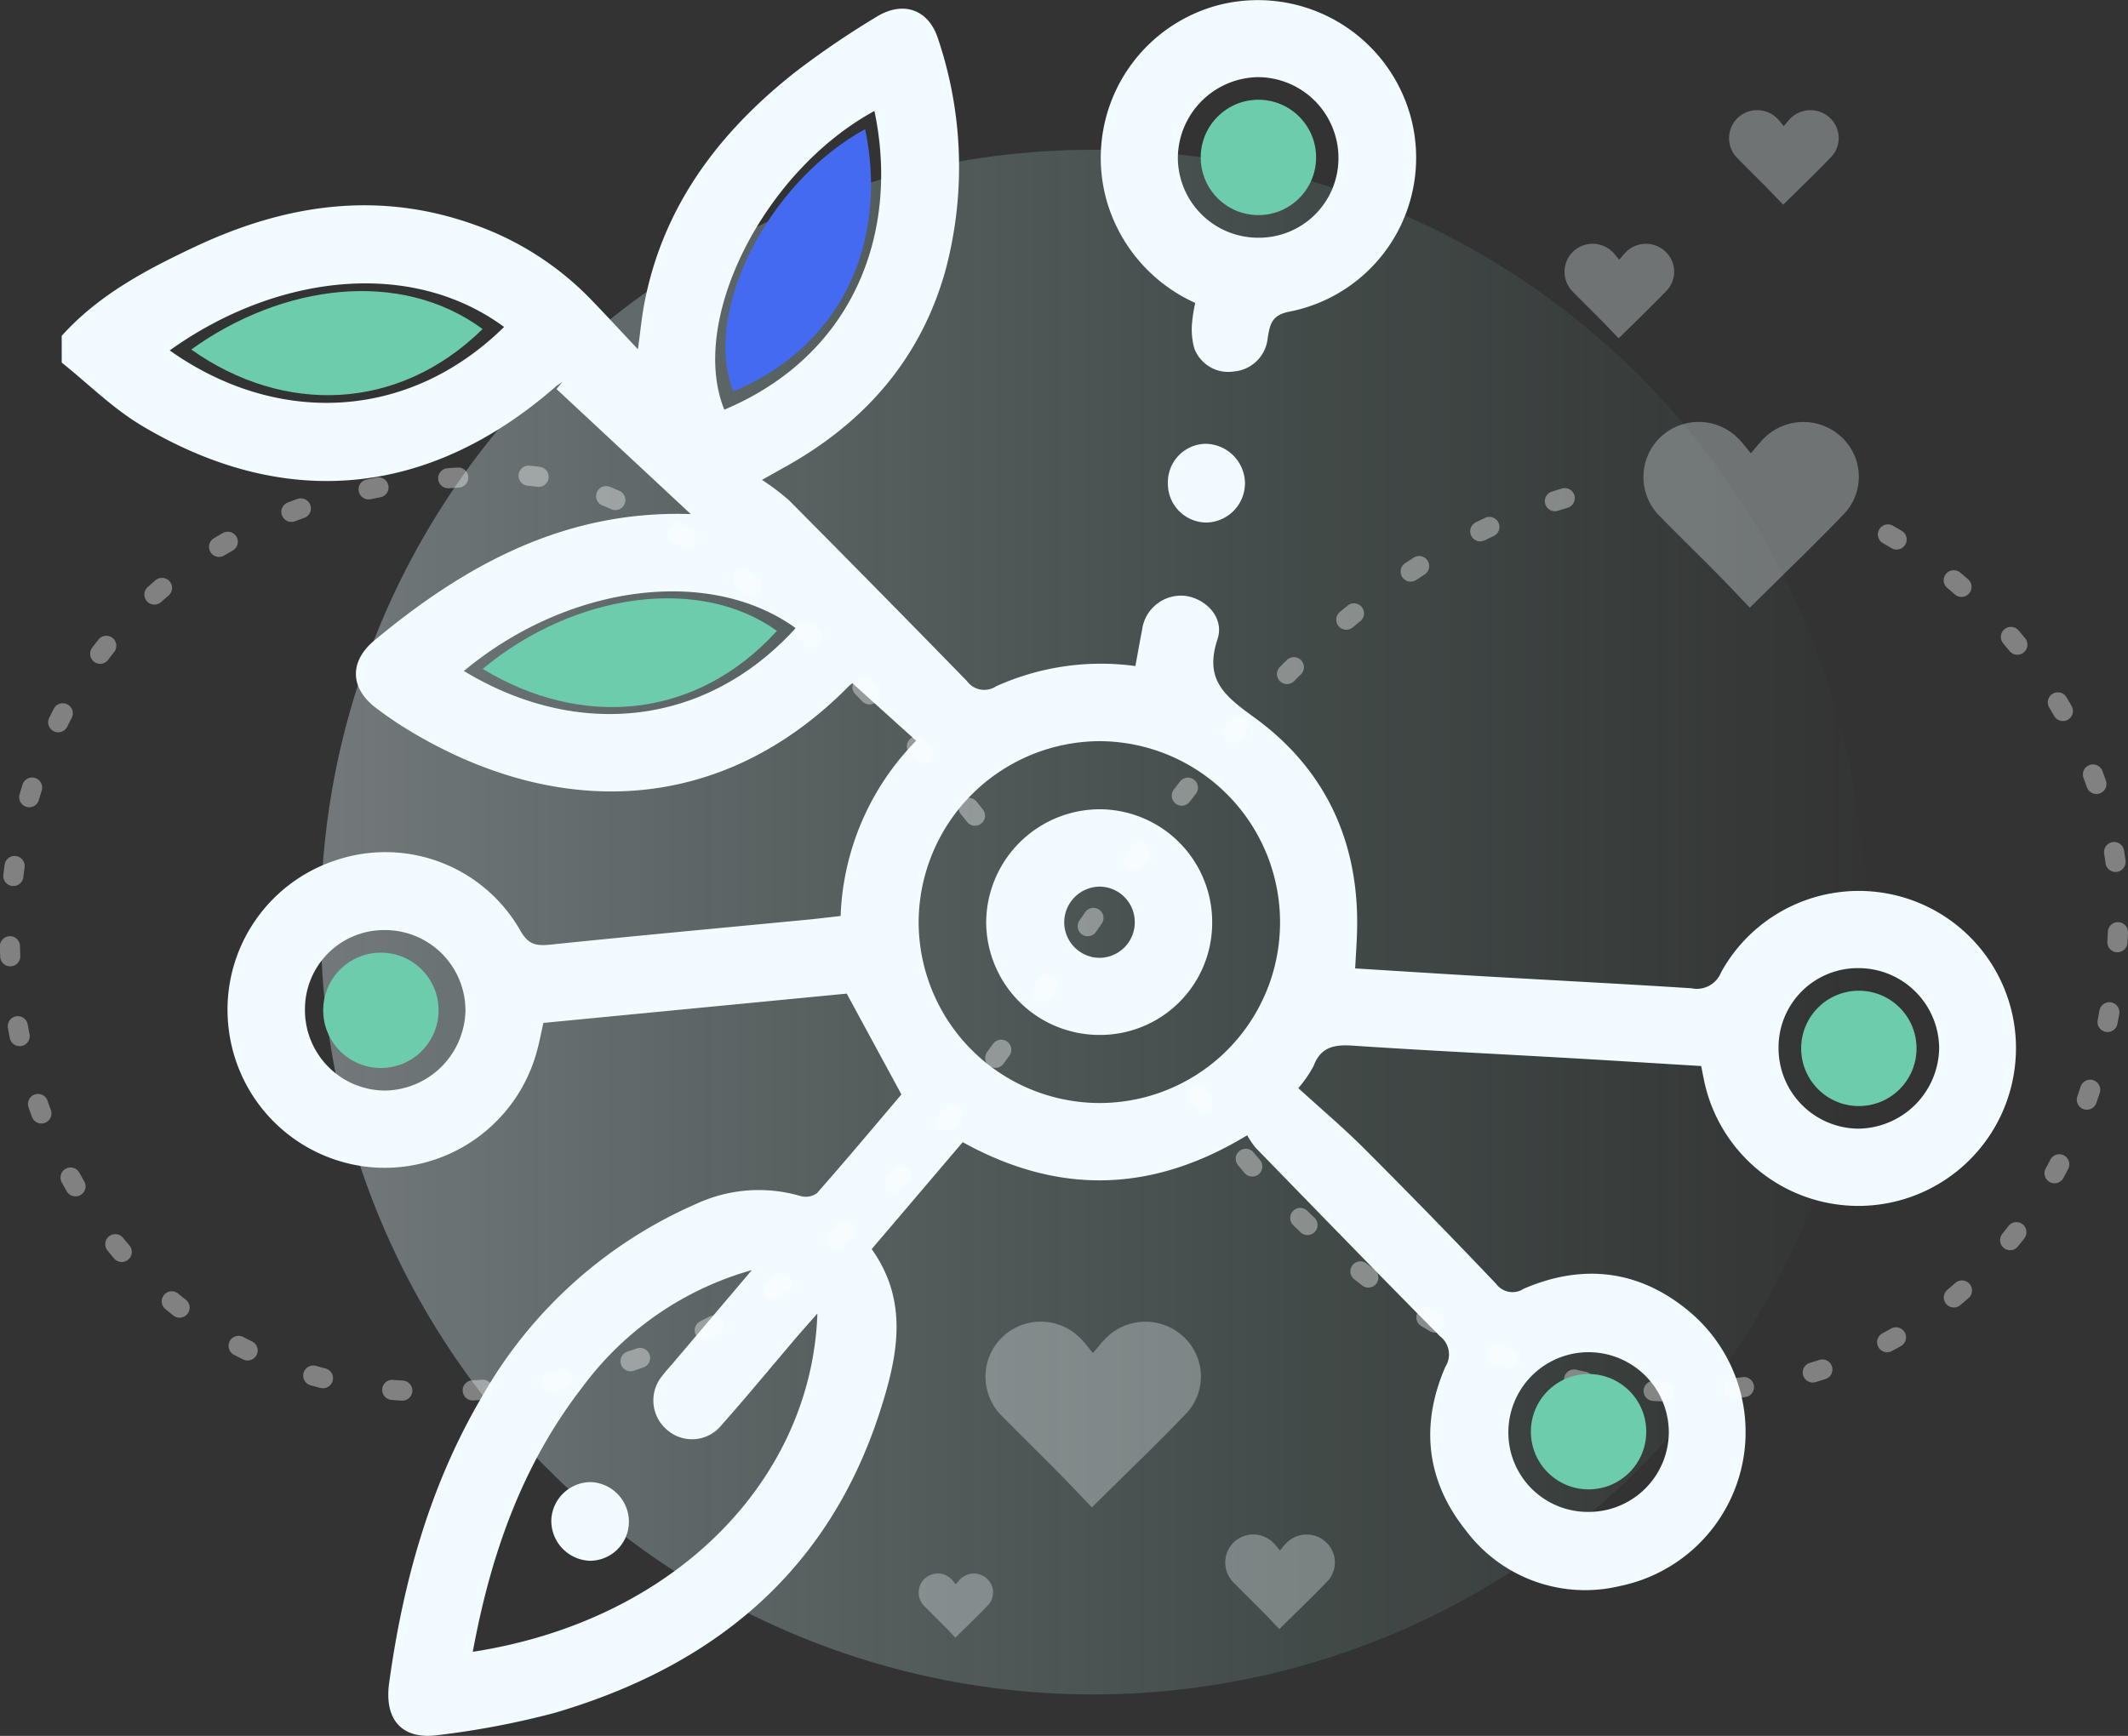
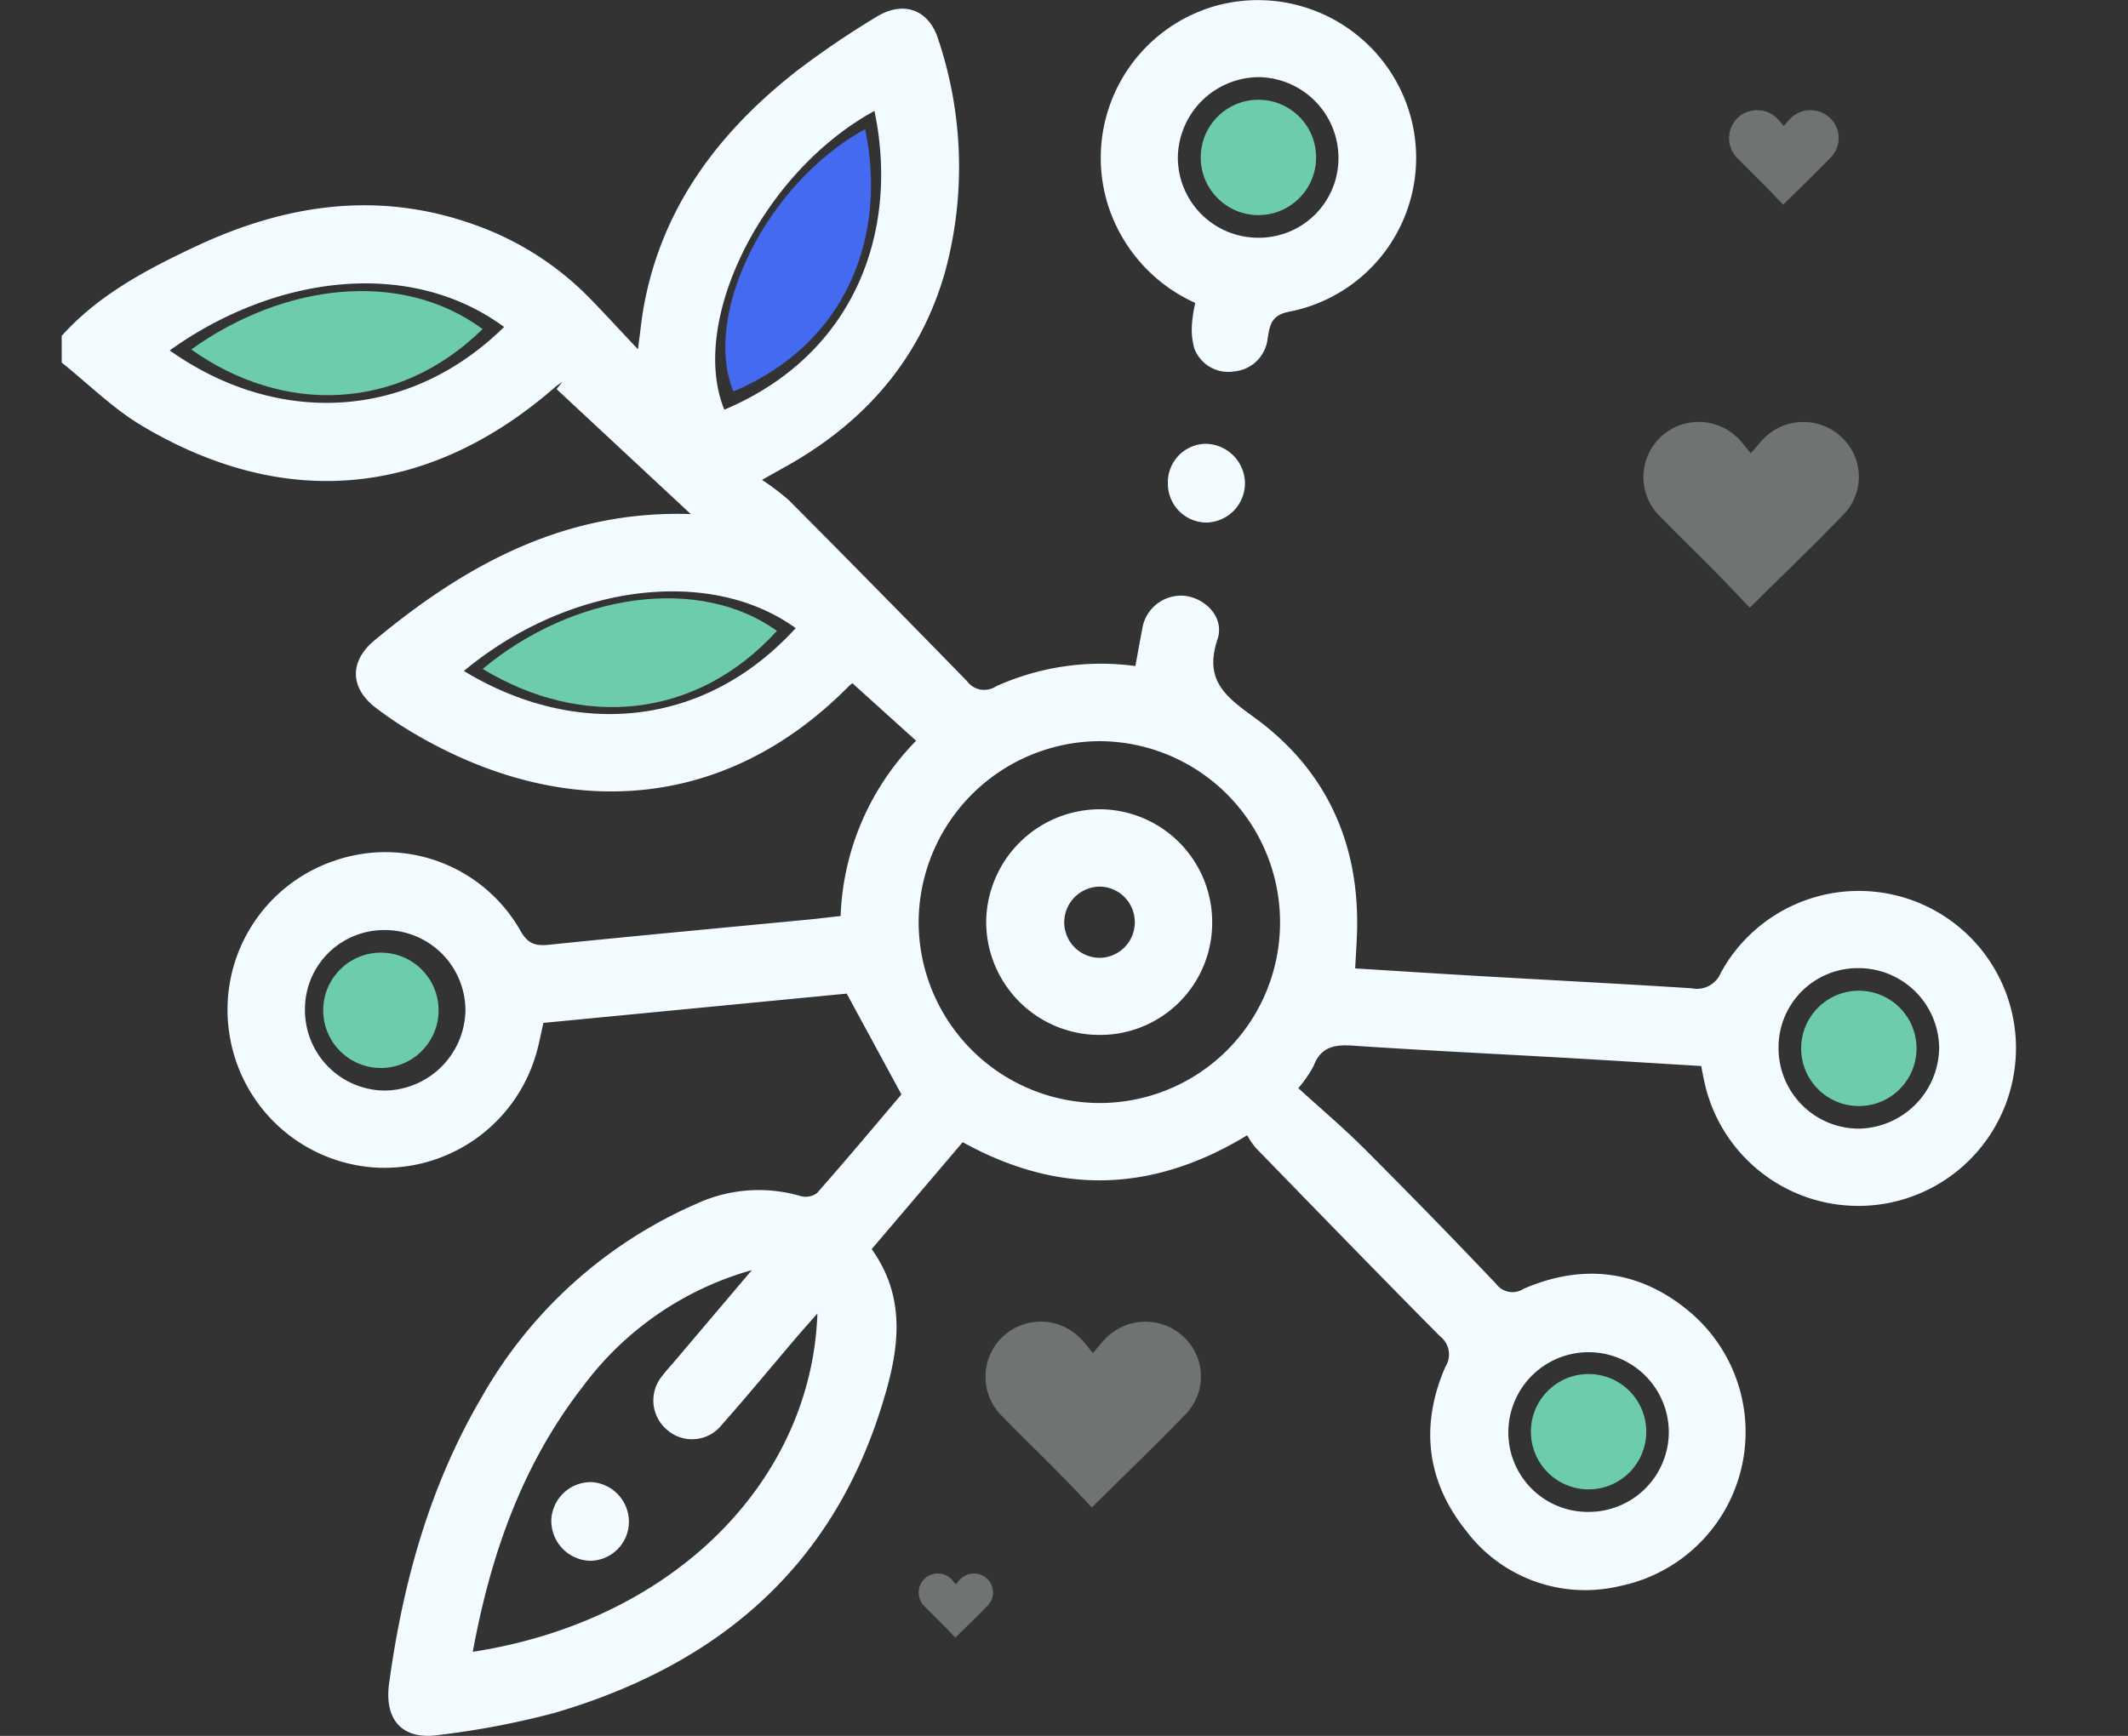
<svg xmlns="http://www.w3.org/2000/svg" width="211.574" height="172.631" viewBox="0 0 211.574 172.631">
  <rect x="0" y="0" width="211.574" height="172.631" fill="#333333" stroke="none" />
  <defs>
    <linearGradient id="a" x1="0.01" y1="0.51" x2="1.01" y2="0.51" gradientUnits="objectBoundingBox">
      <stop offset="0" stop-color="#e7f8ff" />
      <stop offset="1" stop-color="#85dfc7" stop-opacity="0" />
    </linearGradient>
  </defs>
  <g transform="translate(126.094 -140.475)">
-     <circle cx="76.809" cy="76.809" r="76.809" transform="translate(-94.211 155.368)" opacity="0.35" fill="url(#a)" />
    <path d="M-122.851,173.394c3.661-4.079,8.411-6.58,13.245-8.858,8.943-4.216,18.184-5.635,27.763-2.207a29.952,29.952,0,0,1,11.558,7.388c1.484,1.527,2.926,3.1,4.727,5.01.249-1.842.365-3.084.589-4.3,1.812-9.86,7.445-17.283,15.119-23.32a87.741,87.741,0,0,1,7.989-5.428c2.682-1.668,5.234-.746,6.158,2.223a39.878,39.878,0,0,1,.719,22.986c-2.431,8.689-7.888,14.977-15.657,19.378-.644.363-1.29.724-2.584,1.449a25.006,25.006,0,0,1,2.668,2.015q8.895,8.949,17.7,17.983a2.131,2.131,0,0,0,2.91.53A25.325,25.325,0,0,1-16.1,206.23c.231-1.255.434-2.417.662-3.574a3.909,3.909,0,0,1,4.28-3.408c2.1.274,3.926,2.2,3.225,4.307-1.338,4.028.687,5.635,3.636,7.772C2.943,216.576,6.273,224,5.926,233c-.041,1.055-.112,2.109-.176,3.3,4.293.265,8.445.534,12.6.774,6.945.4,13.893.758,20.834,1.2a2.584,2.584,0,0,0,2.937-1.564A15.627,15.627,0,0,1,71.165,247.2a15.667,15.667,0,0,1-30.767.037c-.075-.361-.142-.726-.242-1.228-4.563-.276-9.093-.564-13.624-.822-7.007-.4-14.019-.735-21.023-1.207-1.824-.123-3.182.126-3.889,2.02A12.4,12.4,0,0,1,.1,248.208c2.189,2,4.46,3.917,6.553,6.01q6.642,6.642,13.113,13.453a2.017,2.017,0,0,0,2.739.488c5.927-2.561,11.567-1.856,16.5,2.292a15.63,15.63,0,0,1-6.9,27.264,14.815,14.815,0,0,1-15.384-5.571c-3.923-4.925-4.5-10.479-2-16.228a2.28,2.28,0,0,0-.55-3.047c-6.144-6.2-12.22-12.464-18.305-18.723a8.384,8.384,0,0,1-.851-1.251c-9.483,5.756-18.771,5.95-28.284.685l-9.05,10.636c3.734,5.227,2.581,10.693.819,16.16-5.17,16.032-16.641,25.346-32.34,29.961a83.5,83.5,0,0,1-11.519,2.2c-3.636.529-5.441-1.5-4.937-5.161,1.379-10.04,4.047-19.668,9.221-28.469a45.335,45.335,0,0,1,21.334-19.2,14.758,14.758,0,0,1,10.353-.767,1.912,1.912,0,0,0,1.627-.288c2.915-3.309,5.749-6.694,8.4-9.819L-44.8,238.807l-30.158,2.912c-.235,1.032-.415,2.011-.687,2.965a15.694,15.694,0,0,1-16.18,11.41,15.681,15.681,0,0,1-14.42-13.765,15.63,15.63,0,0,1,10.527-16.742,15.436,15.436,0,0,1,18.476,6.966c.794,1.406,1.593,1.525,2.985,1.381,8.488-.876,16.988-1.657,25.483-2.474,1.064-.1,2.125-.235,3.367-.372A26.192,26.192,0,0,1-37.9,213.659l-6.325-5.711c.141-.114-.171.089-.429.347-12.809,12.923-29.071,13.106-43.537,4.412a37.088,37.088,0,0,1-3.451-2.339c-2.565-1.97-2.613-4.608-.121-6.683,9.054-7.537,18.965-12.978,31.456-12.569l-13.345-12.43.58-.719c-.249.178-.509.34-.74.539-12.537,10.917-26.819,12.325-41.093,3.809-2.871-1.712-5.307-4.156-7.943-6.263Zm121.133,58.3A18.01,18.01,0,0,0-19.685,213.7,18.073,18.073,0,0,0-37.65,231.727a18.019,18.019,0,0,0,18,17.96A17.949,17.949,0,0,0-1.718,231.695Zm-46,38.925c-.918,1.048-1.536,1.735-2.136,2.438-2.458,2.885-4.868,5.813-7.384,8.65a3.761,3.761,0,0,1-5.423.484,3.823,3.823,0,0,1-.429-5.434c.338-.454.733-.867,1.1-1.3q3.879-4.577,7.756-9.153a31.515,31.515,0,0,0-16.856,11.65c-6,7.744-9.116,16.68-10.889,26.31C-61.6,301.108-48.268,286.927-47.716,270.619Zm5.67-119.592c-11.083,6.048-18.5,20.9-14.923,29.708C-43.854,175.207-39.565,162.809-42.046,151.027Zm-36.818,21.48c-9.388-6.9-22.822-5.142-33.246,2.335C-101.611,182.282-88.516,181.983-78.864,172.507Zm28.991,29.95c-8.655-6.238-22.735-4.275-32.99,4.264C-71.754,213.458-58.922,212.4-49.873,202.457Zm-48.791,37.982a8,8,0,0,0,7.9,8.009,8.12,8.12,0,0,0,8.057-7.915,8,8,0,0,0-8.059-8.046A7.864,7.864,0,0,0-98.664,240.439ZM55.8,236.271a7.875,7.875,0,0,0-7.954,7.906,8,8,0,0,0,7.856,8.059,8.128,8.128,0,0,0,8.112-8.052A8.023,8.023,0,0,0,55.8,236.271Zm-26.844,54.08a7.963,7.963,0,0,0,7.979-7.92,7.977,7.977,0,1,0-15.954.027A7.9,7.9,0,0,0,28.956,290.351Z" transform="translate(2.891 0.483)" fill="#f2fbff" />
    <path d="M-68.19,170.6a15.989,15.989,0,0,1-8.749-9.972A15.709,15.709,0,0,1-65.833,140.97a15.749,15.749,0,0,1,19.2,11.659,15.594,15.594,0,0,1-12.152,18.83c-1.821.34-1.974,1.274-2.2,2.623a3.685,3.685,0,0,1-3.362,3.335,3.6,3.6,0,0,1-3.937-2.3,7.062,7.062,0,0,1-.233-2.41A15.152,15.152,0,0,1-68.19,170.6ZM-62,164.116a7.908,7.908,0,0,0,8.048-7.829,8.036,8.036,0,0,0-7.984-8.141,8.1,8.1,0,0,0-7.984,7.982A7.981,7.981,0,0,0-62,164.116Z" transform="translate(60.932 0)" fill="#f2fbff" />
    <path d="M-70.925,159.812A3.967,3.967,0,0,1-67,163.624a3.914,3.914,0,0,1-3.873,4.019,3.857,3.857,0,0,1-3.789-3.9A3.821,3.821,0,0,1-70.925,159.812Z" transform="translate(64.684 24.799)" fill="#f2fbff" />
    <path d="M-80.043,146.1c2.177,10.344-1.586,21.231-13.1,26.086C-96.289,164.454-89.775,151.412-80.043,146.1Z" transform="translate(39.963 7.219)" fill="#446af2" />
    <path d="M-88.239,156.933c-8.411,8.256-19.821,8.518-28.969,2.034C-108.124,152.45-96.42,150.919-88.239,156.933Z" transform="translate(10.128 16.265)" fill="#6cccac" />
    <path d="M-75.257,169.783c-8.027,8.822-19.405,9.755-29.256,3.782C-95.42,165.992-82.933,164.253-75.257,169.783Z" transform="translate(26.408 33.433)" fill="#6cccac" />
    <path d="M-71.383,198.177a11.263,11.263,0,0,1-11.2-11.225,11.316,11.316,0,0,1,11.421-11.216,11.222,11.222,0,0,1,11.049,11.351A11.141,11.141,0,0,1-71.383,198.177Zm3.574-11.268a3.52,3.52,0,0,0-3.52-3.481,3.562,3.562,0,0,0-3.494,3.517,3.534,3.534,0,0,0,3.622,3.563A3.53,3.53,0,0,0-67.808,186.909Z" transform="translate(54.538 45.221)" fill="#f2fbff" />
    <path d="M-93.808,209.077a3.882,3.882,0,0,1-3.9,3.8,3.978,3.978,0,0,1-3.812-4.115,3.937,3.937,0,0,1,4.006-3.707A3.954,3.954,0,0,1-93.808,209.077Z" transform="translate(30.242 82.816)" fill="#f2fbff" />
-     <path d="M-86.093,253.22l-.064,0c-.34-.021-.684-.047-1.022-.076a1,1,0,0,1-.911-1.081,1,1,0,0,1,1.081-.911c.323.028.652.052.977.072a1,1,0,0,1,.935,1.061A1,1,0,0,1-86.093,253.22Zm7-.022a1,1,0,0,1-1-.944,1,1,0,0,1,.943-1.054c.328-.018.659-.039.985-.062a1,1,0,0,1,1.068.927,1,1,0,0,1-.927,1.068c-.335.024-.676.045-1.014.064Zm7.941-.929a1,1,0,0,1-.983-.821,1,1,0,0,1,.8-1.163c.322-.059.646-.121.965-.184a1,1,0,0,1,1.176.785,1,1,0,0,1-.785,1.176c-.33.066-.666.13-1,.191A1,1,0,0,1-71.156,252.269Zm-22.832-.283a1,1,0,0,1-.249-.032c-.33-.085-.663-.175-.99-.267a1,1,0,0,1-.689-1.235,1,1,0,0,1,1.235-.689c.311.088.628.174.942.254a1,1,0,0,1,.72,1.217A1,1,0,0,1-93.988,251.986Zm30.579-1.69a1,1,0,0,1-.949-.685,1,1,0,0,1,.634-1.264c.309-.1.621-.21.928-.318a1,1,0,0,1,1.276.611,1,1,0,0,1-.611,1.276c-.318.112-.642.223-.963.329A1,1,0,0,1-63.409,250.3Zm-38.072-1.073a1,1,0,0,1-.44-.1c-.306-.15-.614-.307-.915-.465a1,1,0,0,1-.421-1.35,1,1,0,0,1,1.35-.421c.286.15.578.3.869.441a1,1,0,0,1,.456,1.339A1,1,0,0,1-101.481,249.223Zm45.452-2a1,1,0,0,1-.893-.549,1,1,0,0,1,.442-1.343c.29-.147.584-.3.872-.451a1,1,0,0,1,1.351.417,1,1,0,0,1-.417,1.351c-.3.158-.6.315-.9.467A1,1,0,0,1-56.029,247.227Zm-52.212-2.256a1,1,0,0,1-.617-.213c-.267-.21-.536-.426-.8-.643a1,1,0,0,1-.133-1.408,1,1,0,0,1,1.408-.133c.249.206.5.412.759.611a1,1,0,0,1,.169,1.4A1,1,0,0,1-108.241,244.971Zm59.072-1.846a1,1,0,0,1-.822-.429,1,1,0,0,1,.25-1.392c.267-.186.537-.377.8-.568a1,1,0,0,1,1.4.227,1,1,0,0,1-.227,1.4c-.275.2-.554.4-.83.587A1,1,0,0,1-49.169,243.125Zm-64.825-3.693a1,1,0,0,1-.761-.351c-.22-.258-.44-.523-.655-.787a1,1,0,0,1,.146-1.407,1,1,0,0,1,1.407.146c.2.252.415.5.625.75a1,1,0,0,1-.112,1.41A1,1,0,0,1-113.994,239.432ZM-42.9,238.16a1,1,0,0,1-.747-.334,1,1,0,0,1,.081-1.412c.243-.217.489-.439.732-.662a1,1,0,0,1,1.413.062,1,1,0,0,1-.062,1.413c-.249.228-.5.457-.752.68A1,1,0,0,1-42.9,238.16ZM-118.59,232.9a1,1,0,0,1-.868-.5c-.169-.293-.337-.593-.5-.891a1,1,0,0,1,.4-1.357,1,1,0,0,1,1.357.4c.156.285.317.572.479.853a1,1,0,0,1-.367,1.366A1,1,0,0,1-118.59,232.9Zm81.381-.353a1,1,0,0,1-.679-.266,1,1,0,0,1-.054-1.413c.222-.239.447-.485.669-.73a1,1,0,0,1,1.413-.069,1,1,0,0,1,.069,1.413c-.227.25-.456.5-.682.745A1,1,0,0,1-37.209,232.545ZM-32,226.48a1,1,0,0,1-.626-.221,1,1,0,0,1-.152-1.406c.2-.254.413-.515.62-.776a1,1,0,0,1,1.4-.162,1,1,0,0,1,.162,1.4c-.209.264-.421.529-.628.786A1,1,0,0,1-32,226.48Zm-89.977-.821a1,1,0,0,1-.938-.654c-.117-.317-.233-.64-.343-.961a1,1,0,0,1,.618-1.272,1,1,0,0,1,1.272.618c.106.308.217.618.33.922a1,1,0,0,1-.592,1.284A1,1,0,0,1-121.972,225.658Zm94.837-5.532a1,1,0,0,1-.59-.193,1,1,0,0,1-.216-1.4q.294-.4.587-.8a1,1,0,0,1,1.4-.221,1,1,0,0,1,.221,1.4q-.3.407-.592.811A1,1,0,0,1-27.135,220.126Zm-97-2.163a1,1,0,0,1-.98-.807c-.065-.332-.128-.669-.187-1a1,1,0,0,1,.81-1.159,1,1,0,0,1,1.159.81c.057.321.117.645.18.964a1,1,0,0,1-.788,1.174A1,1,0,0,1-124.132,217.963Zm101.637-4.353a1,1,0,0,1-.571-.18,1,1,0,0,1-.248-1.392l.571-.82a1,1,0,0,1,1.392-.25,1,1,0,0,1,.25,1.392l-.572.822A1,1,0,0,1-22.495,213.61Zm-102.571-3.584a1,1,0,0,1-1-.96c-.013-.338-.024-.681-.031-1.019a1,1,0,0,1,.979-1.02,1,1,0,0,1,1.02.979c.007.325.017.655.029.98a1,1,0,0,1-.959,1.039Zm107.124-2.993a1,1,0,0,1-.568-.178,1,1,0,0,1-.253-1.391l.57-.823a1,1,0,0,1,1.392-.252,1,1,0,0,1,.252,1.392l-.569.821A1,1,0,0,1-17.941,207.032Zm-106.816-4.993a1.008,1.008,0,0,1-.118-.007,1,1,0,0,1-.876-1.11c.04-.336.083-.677.129-1.012a1,1,0,0,1,1.127-.854,1,1,0,0,1,.854,1.127c-.044.322-.086.649-.124.972A1,1,0,0,1-124.757,202.04Zm111.41-1.557a1,1,0,0,1-.581-.187,1,1,0,0,1-.231-1.4l.585-.815a1,1,0,0,1,1.4-.227,1,1,0,0,1,.227,1.4l-.581.81A1,1,0,0,1-13.347,200.483Zm-15.8-4.439a1,1,0,0,1-.781-.375q-.313-.391-.624-.775a1,1,0,0,1,.149-1.406,1,1,0,0,1,1.406.149q.314.388.63.783a1,1,0,0,1-.155,1.406A1,1,0,0,1-29.151,196.044Zm-94.031-1.838a1,1,0,0,1-.278-.04,1,1,0,0,1-.683-1.238c.094-.326.193-.655.294-.978a1,1,0,0,1,1.253-.656,1,1,0,0,1,.656,1.253c-.1.31-.192.625-.282.937A1,1,0,0,1-123.182,194.205Zm114.591-.155a1,1,0,0,1-.609-.207,1,1,0,0,1-.183-1.4q.307-.4.615-.8a1,1,0,0,1,1.4-.175,1,1,0,0,1,.175,1.4q-.305.392-.608.786A1,1,0,0,1-8.59,194.051ZM-34.269,189.9a1,1,0,0,1-.756-.345q-.329-.379-.656-.751a1,1,0,0,1,.092-1.411,1,1,0,0,1,1.411.092q.33.376.663.76a1,1,0,0,1-.1,1.411A1,1,0,0,1-34.269,189.9Zm30.715-2.064a1,1,0,0,1-.651-.241,1,1,0,0,1-.107-1.41c.219-.255.441-.512.66-.762a1,1,0,0,1,1.411-.1,1,1,0,0,1,.1,1.411c-.215.246-.433.5-.649.75A1,1,0,0,1-3.554,187.836Zm-116.752-1.084a1,1,0,0,1-.441-.1,1,1,0,0,1-.456-1.339c.15-.3.305-.612.462-.913a1,1,0,0,1,1.349-.425,1,1,0,0,1,.425,1.349c-.149.287-.3.58-.441.872A1,1,0,0,1-120.306,186.751Zm80.656-2.772a1,1,0,0,1-.723-.309c-.229-.24-.461-.481-.689-.717a1,1,0,0,1,.023-1.414,1,1,0,0,1,1.414.023c.232.239.467.484.7.727a1,1,0,0,1-.033,1.414A1,1,0,0,1-39.651,183.979Zm41.518-2.024a1,1,0,0,1-.709-1.706c.238-.239.479-.478.717-.712a1,1,0,0,1,1.4,1.426c-.233.229-.469.464-.7.7A1,1,0,0,1,1.868,181.955Zm-118-2.015a1,1,0,0,1-.6-.2,1,1,0,0,1-.2-1.4c.2-.272.415-.545.625-.811a1,1,0,0,1,1.4-.165,1,1,0,0,1,.165,1.4c-.2.254-.4.514-.6.773A1,1,0,0,1-116.131,179.941Zm70.793-1.588a1,1,0,0,1-.681-.268c-.242-.225-.487-.451-.729-.672A1,1,0,0,1-46.811,176a1,1,0,0,1,1.413-.063c.246.225.495.455.741.684a1,1,0,0,1,.051,1.413A1,1,0,0,1-45.339,178.353Zm53.1-1.8a1,1,0,0,1-.641-1.768c.259-.216.522-.432.782-.643a1,1,0,0,1,1.26,1.553c-.253.206-.51.417-.762.627A1,1,0,0,1,7.76,176.548Zm-118.5-2.5a1,1,0,0,1-.744-.332,1,1,0,0,1,.075-1.412c.253-.227.512-.454.77-.676a1,1,0,0,1,1.41.11,1,1,0,0,1-.11,1.41c-.246.211-.493.427-.734.643A1,1,0,0,1-110.736,174.05Zm59.346-.926a1,1,0,0,1-.622-.218c-.258-.206-.52-.412-.777-.612a1,1,0,0,1-.175-1.4,1,1,0,0,1,1.4-.175c.263.2.531.415.795.626a1,1,0,0,1,.159,1.405A1,1,0,0,1-51.39,173.124Zm65.557-1.359a1,1,0,0,1-.554-1.833l.42-.276.431-.279a1,1,0,0,1,1.081,1.683l-.418.271-.408.268A1,1,0,0,1,14.167,171.764Zm-118.476-2.457a1,1,0,0,1-.858-.485,1,1,0,0,1,.342-1.372c.291-.175.588-.349.884-.517a1,1,0,0,1,1.364.374,1,1,0,0,1-.374,1.364c-.282.161-.566.327-.844.494A1,1,0,0,1-104.309,169.308Zm46.426-.851a1,1,0,0,1-.537-.157c-.277-.177-.557-.352-.833-.522a1,1,0,0,1-.327-1.376,1,1,0,0,1,1.376-.327c.284.175.573.356.859.539a1,1,0,0,1,.305,1.381A1,1,0,0,1-57.883,168.457Zm78.973-.694a1,1,0,0,1-.443-1.9c.3-.15.612-.3.916-.442a1,1,0,0,1,.853,1.809c-.294.138-.591.282-.885.427A1,1,0,0,1,21.09,167.763Zm-118.206-1.935a1,1,0,0,1-.935-.645,1,1,0,0,1,.579-1.29c.315-.12.637-.239.957-.353a1,1,0,0,1,1.278.606,1,1,0,0,1-.606,1.278c-.307.109-.615.223-.918.338A1,1,0,0,1-97.116,165.828ZM28.5,164.767a1,1,0,0,1-.3-1.954c.324-.1.652-.2.976-.3a1,1,0,1,1,.562,1.919c-.311.091-.626.187-.936.285A1,1,0,0,1,28.5,164.767Zm-93.408-.115a1,1,0,0,1-.4-.084c-.3-.131-.6-.259-.9-.38a1,1,0,0,1-.547-1.3,1,1,0,0,1,1.3-.547c.312.127.629.262.945.4a1,1,0,0,1,.514,1.317A1,1,0,0,1-64.91,164.652Zm-24.537-1.059a1,1,0,0,1-.978-.794,1,1,0,0,1,.773-1.184c.33-.069.667-.137,1-.2a1,1,0,0,1,1.17.794,1,1,0,0,1-.794,1.17c-.322.062-.646.127-.965.194A1,1,0,0,1-89.446,163.594Zm7.919-1.107a1,1,0,0,1-1-.926,1,1,0,0,1,.923-1.071c.334-.025.674-.048,1.011-.068a1,1,0,0,1,1.057.939,1,1,0,0,1-.939,1.057c-.327.019-.657.041-.981.066Zm8.983-.138a1.009,1.009,0,0,1-.141-.01c-.32-.045-.636-.081-.94-.108a1,1,0,0,1-.91-1.083,1,1,0,0,1,1.083-.91c.34.029.692.07,1.047.12a1,1,0,0,1,.85,1.13A1,1,0,0,1-72.545,162.349Z" transform="translate(0 26.55)" fill="#fff" opacity="0.38" />
-     <path d="M-27.038,251.078h-.028c-.339-.009-.683-.023-1.022-.04a1,1,0,0,1-.948-1.05,1,1,0,0,1,1.05-.948c.324.017.652.03.976.039a1,1,0,0,1,.972,1.027A1,1,0,0,1-27.038,251.078Zm6.988-.3a1,1,0,0,1-.993-.888,1,1,0,0,1,.882-1.105c.324-.036.651-.077.973-.119a1,1,0,0,1,1.123.859,1,1,0,0,1-.859,1.123c-.335.045-.676.087-1.014.125A1.011,1.011,0,0,1-20.05,250.778Zm-14.918-.659a1,1,0,0,1-.211-.023c-.331-.071-.667-.147-1-.226a1,1,0,0,1-.741-1.2,1,1,0,0,1,1.2-.741c.316.075.637.148.954.216a1,1,0,0,1,.768,1.188A1,1,0,0,1-34.968,250.119Zm22.752-.916a1,1,0,0,1-.958-.715,1,1,0,0,1,.673-1.244c.311-.093.625-.19.932-.289a1,1,0,0,1,1.259.643,1,1,0,0,1-.643,1.259c-.322.1-.651.206-.978.3A1,1,0,0,1-12.216,249.2Zm-30.391-1.432a1,1,0,0,1-.372-.072c-.313-.126-.63-.257-.943-.389a1,1,0,0,1-.53-1.311,1,1,0,0,1,1.311-.53c.3.127.605.253.906.374a1,1,0,0,1,.556,1.3A1,1,0,0,1-42.608,247.772Zm37.788-1.583a1,1,0,0,1-.884-.532,1,1,0,0,1,.415-1.352c.286-.152.573-.309.855-.467a1,1,0,0,1,1.362.38,1,1,0,0,1-.38,1.362c-.3.167-.6.332-.9.492A1,1,0,0,1-4.819,246.189Zm-44.958-1.949a1,1,0,0,1-.5-.137c-.29-.17-.584-.345-.873-.522a1,1,0,0,1-.334-1.374,1,1,0,0,1,1.374-.334c.28.17.563.34.844.5a1,1,0,0,1,.357,1.368A1,1,0,0,1-49.778,244.239Zm51.592-2.5a1,1,0,0,1-.64-1.769c.248-.207.5-.419.741-.633a1,1,0,1,1,1.318,1.5c-.256.224-.519.448-.78.666A1,1,0,0,1,1.814,241.742ZM-56.4,239.759a1,1,0,0,1-.61-.208c-.266-.2-.535-.415-.8-.625a1,1,0,0,1-.162-1.4,1,1,0,0,1,1.4-.162c.257.2.518.408.777.607a1,1,0,0,1,.182,1.4A1,1,0,0,1-56.4,239.759Zm63.808-3.715a1,1,0,0,1-.778-1.627c.2-.252.406-.51.6-.767a1,1,0,1,1,1.587,1.217c-.207.27-.42.541-.633.8A1,1,0,0,1,7.409,236.044Zm-69.862-1.509a1,1,0,0,1-.692-.279c-.242-.232-.486-.47-.726-.706a1,1,0,0,1-.011-1.414,1,1,0,0,1,1.414-.011c.234.23.472.462.708.688a1,1,0,0,1,.029,1.414A1,1,0,0,1-62.453,234.534Zm74.277-5.148a1,1,0,0,1-.878-1.476c.154-.285.308-.576.457-.866a1,1,0,1,1,1.779.915c-.155.3-.316.606-.477.9A1,1,0,0,1,11.824,229.386Zm-79.764-.67a1,1,0,0,1-.761-.35c-.218-.255-.438-.515-.652-.772a1,1,0,0,1,.127-1.408,1,1,0,0,1,1.408.127c.209.251.423.5.636.754a1,1,0,0,1-.11,1.41A1,1,0,0,1-67.94,228.716Zm-4.876-6.338a1,1,0,0,1-.829-.439c-.369-.545-.561-.853-.569-.866a1,1,0,0,1,.321-1.377,1,1,0,0,1,1.377.321c.007.01.187.3.527.8a1,1,0,0,1-.267,1.389A1,1,0,0,1-72.815,222.378Zm87.853-.309a1,1,0,0,1-.945-1.328c.107-.307.212-.62.313-.93a1,1,0,1,1,1.9.62c-.105.322-.214.647-.325.966A1,1,0,0,1,15.038,222.069Zm2.06-7.723a1,1,0,0,1-.983-1.189c.061-.32.121-.645.177-.967a1,1,0,0,1,1.97.343c-.058.333-.12.67-.183,1A1,1,0,0,1,17.1,214.345Zm.978-7.934-.059,0a1,1,0,0,1-.941-1.056c.019-.326.035-.656.049-.983a1,1,0,1,1,2,.084c-.014.337-.031.678-.051,1.014A1,1,0,0,1,18.076,206.411Zm-.187-7.985a1,1,0,0,1-.99-.868c-.042-.318-.09-.641-.142-.961a1,1,0,0,1,1.974-.321c.055.338.106.681.15,1.017a1,1,0,0,1-.992,1.132Zm-1.9-7.757a1,1,0,0,1-.943-.666c-.108-.3-.221-.613-.337-.917a1,1,0,0,1,1.869-.712c.121.318.24.641.353.961a1,1,0,0,1-.943,1.334Zm-3.336-7.26a1,1,0,0,1-.87-.5c-.161-.282-.327-.566-.494-.845a1,1,0,0,1,1.716-1.027c.174.291.348.588.515.882a1,1,0,0,1-.868,1.5Zm-4.525-6.587a1,1,0,0,1-.775-.367c-.206-.252-.417-.5-.627-.752a1,1,0,0,1,1.523-1.3c.22.258.439.521.654.784a1,1,0,0,1-.774,1.633Zm-5.553-5.747a1,1,0,0,1-.658-.247c-.245-.214-.495-.428-.744-.636a1,1,0,1,1,1.283-1.534c.26.217.521.441.776.664a1,1,0,0,1-.658,1.753Zm-6.453-4.712a1,1,0,0,1-.514-.143c-.278-.167-.562-.333-.843-.494a1,1,0,0,1-.374-1.364,1,1,0,0,1,1.364-.374c.294.168.592.342.883.517a1,1,0,0,1,.342,1.372A1,1,0,0,1-3.874,166.365Z" transform="translate(66.354 28.765)" fill="#fff" opacity="0.38" />
    <path d="M-43.273,161.977c.632-.714,1.023-1.244,1.5-1.675a5.545,5.545,0,0,1,7.548.094,5.378,5.378,0,0,1,.317,7.507c-3.031,3.175-6.213,6.2-9.465,9.429-1.023-1.066-2.047-2.166-3.1-3.234-1.924-1.945-3.88-3.857-5.8-5.811a5.489,5.489,0,0,1-.135-7.76,5.52,5.52,0,0,1,7.858-.05C-44.14,160.87-43.8,161.347-43.273,161.977Z" transform="translate(91.252 23.576)" fill="#f2fbff" opacity="0.32" />
-     <path d="M-51.952,152.685c.322-.365.52-.632.762-.854a2.826,2.826,0,0,1,3.844.048,2.739,2.739,0,0,1,.162,3.823c-1.543,1.616-3.163,3.157-4.82,4.8-.52-.543-1.043-1.1-1.579-1.646-.979-.991-1.977-1.965-2.951-2.96a2.8,2.8,0,0,1-.068-3.951,2.809,2.809,0,0,1,4-.025C-52.392,152.121-52.223,152.363-51.952,152.685Z" transform="translate(86.843 13.622)" fill="#f2fbff" opacity="0.32" />
    <path d="M-44.785,146.861c.322-.363.52-.632.762-.851a2.824,2.824,0,0,1,3.844.046,2.739,2.739,0,0,1,.162,3.823c-1.543,1.616-3.163,3.159-4.82,4.8-.52-.543-1.043-1.1-1.579-1.646-.979-.991-1.977-1.965-2.951-2.96a2.8,2.8,0,0,1-.068-3.951,2.813,2.813,0,0,1,4-.025C-45.225,146.3-45.056,146.541-44.785,146.861Z" transform="translate(96.034 6.155)" fill="#f2fbff" opacity="0.32" />
    <path d="M-71.932,201.178c.632-.712,1.023-1.242,1.5-1.673a5.543,5.543,0,0,1,7.548.094,5.378,5.378,0,0,1,.317,7.507c-3.031,3.173-6.213,6.2-9.467,9.429-1.02-1.066-2.045-2.166-3.1-3.234-1.924-1.945-3.88-3.857-5.8-5.811a5.489,5.489,0,0,1-.135-7.76,5.516,5.516,0,0,1,7.856-.05C-72.8,200.073-72.464,200.55-71.932,201.178Z" transform="translate(54.498 73.85)" fill="#f2fbff" opacity="0.32" />
-     <path d="M-66.732,208.924c.322-.365.52-.635.762-.854a2.826,2.826,0,0,1,3.844.048,2.739,2.739,0,0,1,.162,3.823c-1.543,1.616-3.163,3.157-4.82,4.8-.52-.543-1.043-1.1-1.579-1.646-.979-.991-1.977-1.965-2.951-2.96a2.8,2.8,0,0,1-.068-3.951,2.809,2.809,0,0,1,4-.025C-67.172,208.36-67,208.6-66.732,208.924Z" transform="translate(67.889 85.744)" fill="#f2fbff" opacity="0.32" />
    <path d="M-81.834,210.111c.219-.247.354-.429.518-.577a1.913,1.913,0,0,1,2.607.032,1.858,1.858,0,0,1,.11,2.593c-1.048,1.1-2.145,2.141-3.271,3.257-.351-.37-.705-.749-1.07-1.118-.664-.671-1.34-1.333-2-2.006a1.9,1.9,0,0,1-.046-2.682,1.908,1.908,0,0,1,2.714-.016C-82.133,209.73-82.017,209.894-81.834,210.111Z" transform="translate(50.763 87.924)" fill="#f2fbff" opacity="0.32" />
    <circle cx="5.736" cy="5.736" r="5.736" transform="translate(-93.96 235.214)" fill="#6cccac" />
    <circle cx="5.736" cy="5.736" r="5.736" transform="translate(26.112 277.12)" fill="#6cccac" />
    <circle cx="5.736" cy="5.736" r="5.736" transform="translate(52.984 239.001)" fill="#6cccac" />
    <circle cx="5.736" cy="5.736" r="5.736" transform="translate(-6.714 150.395)" fill="#6cccac" />
  </g>
</svg>